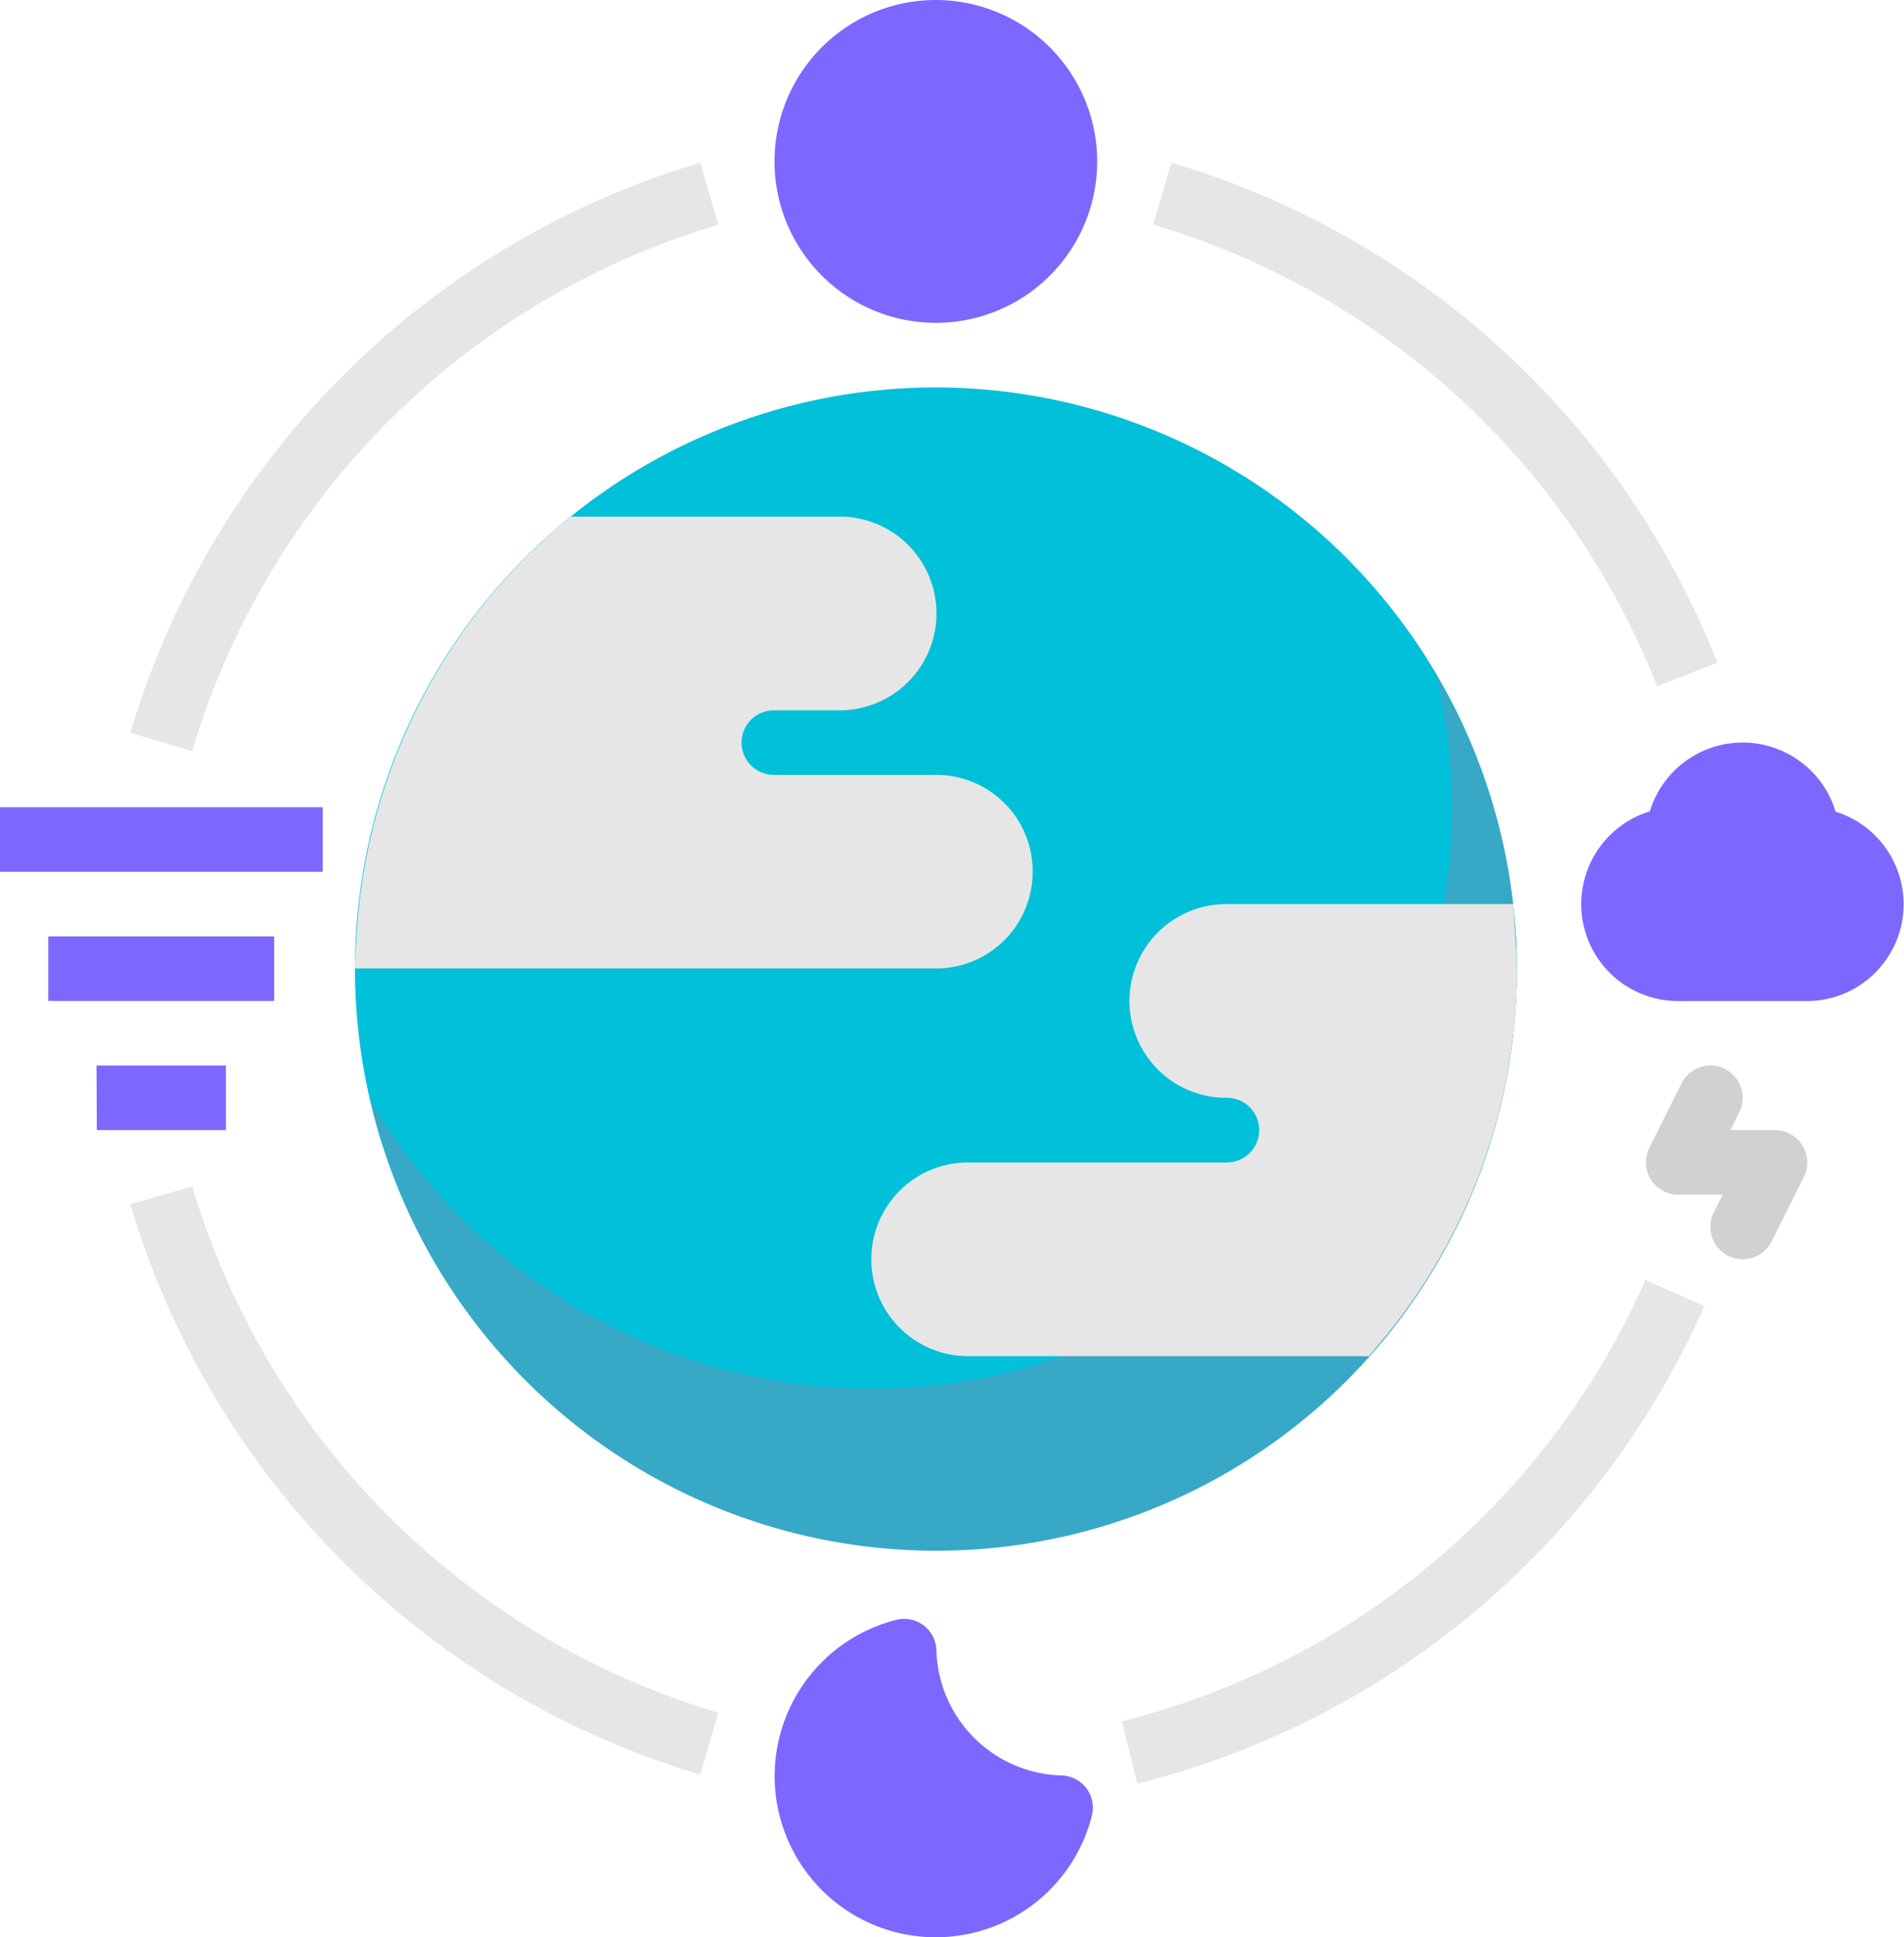
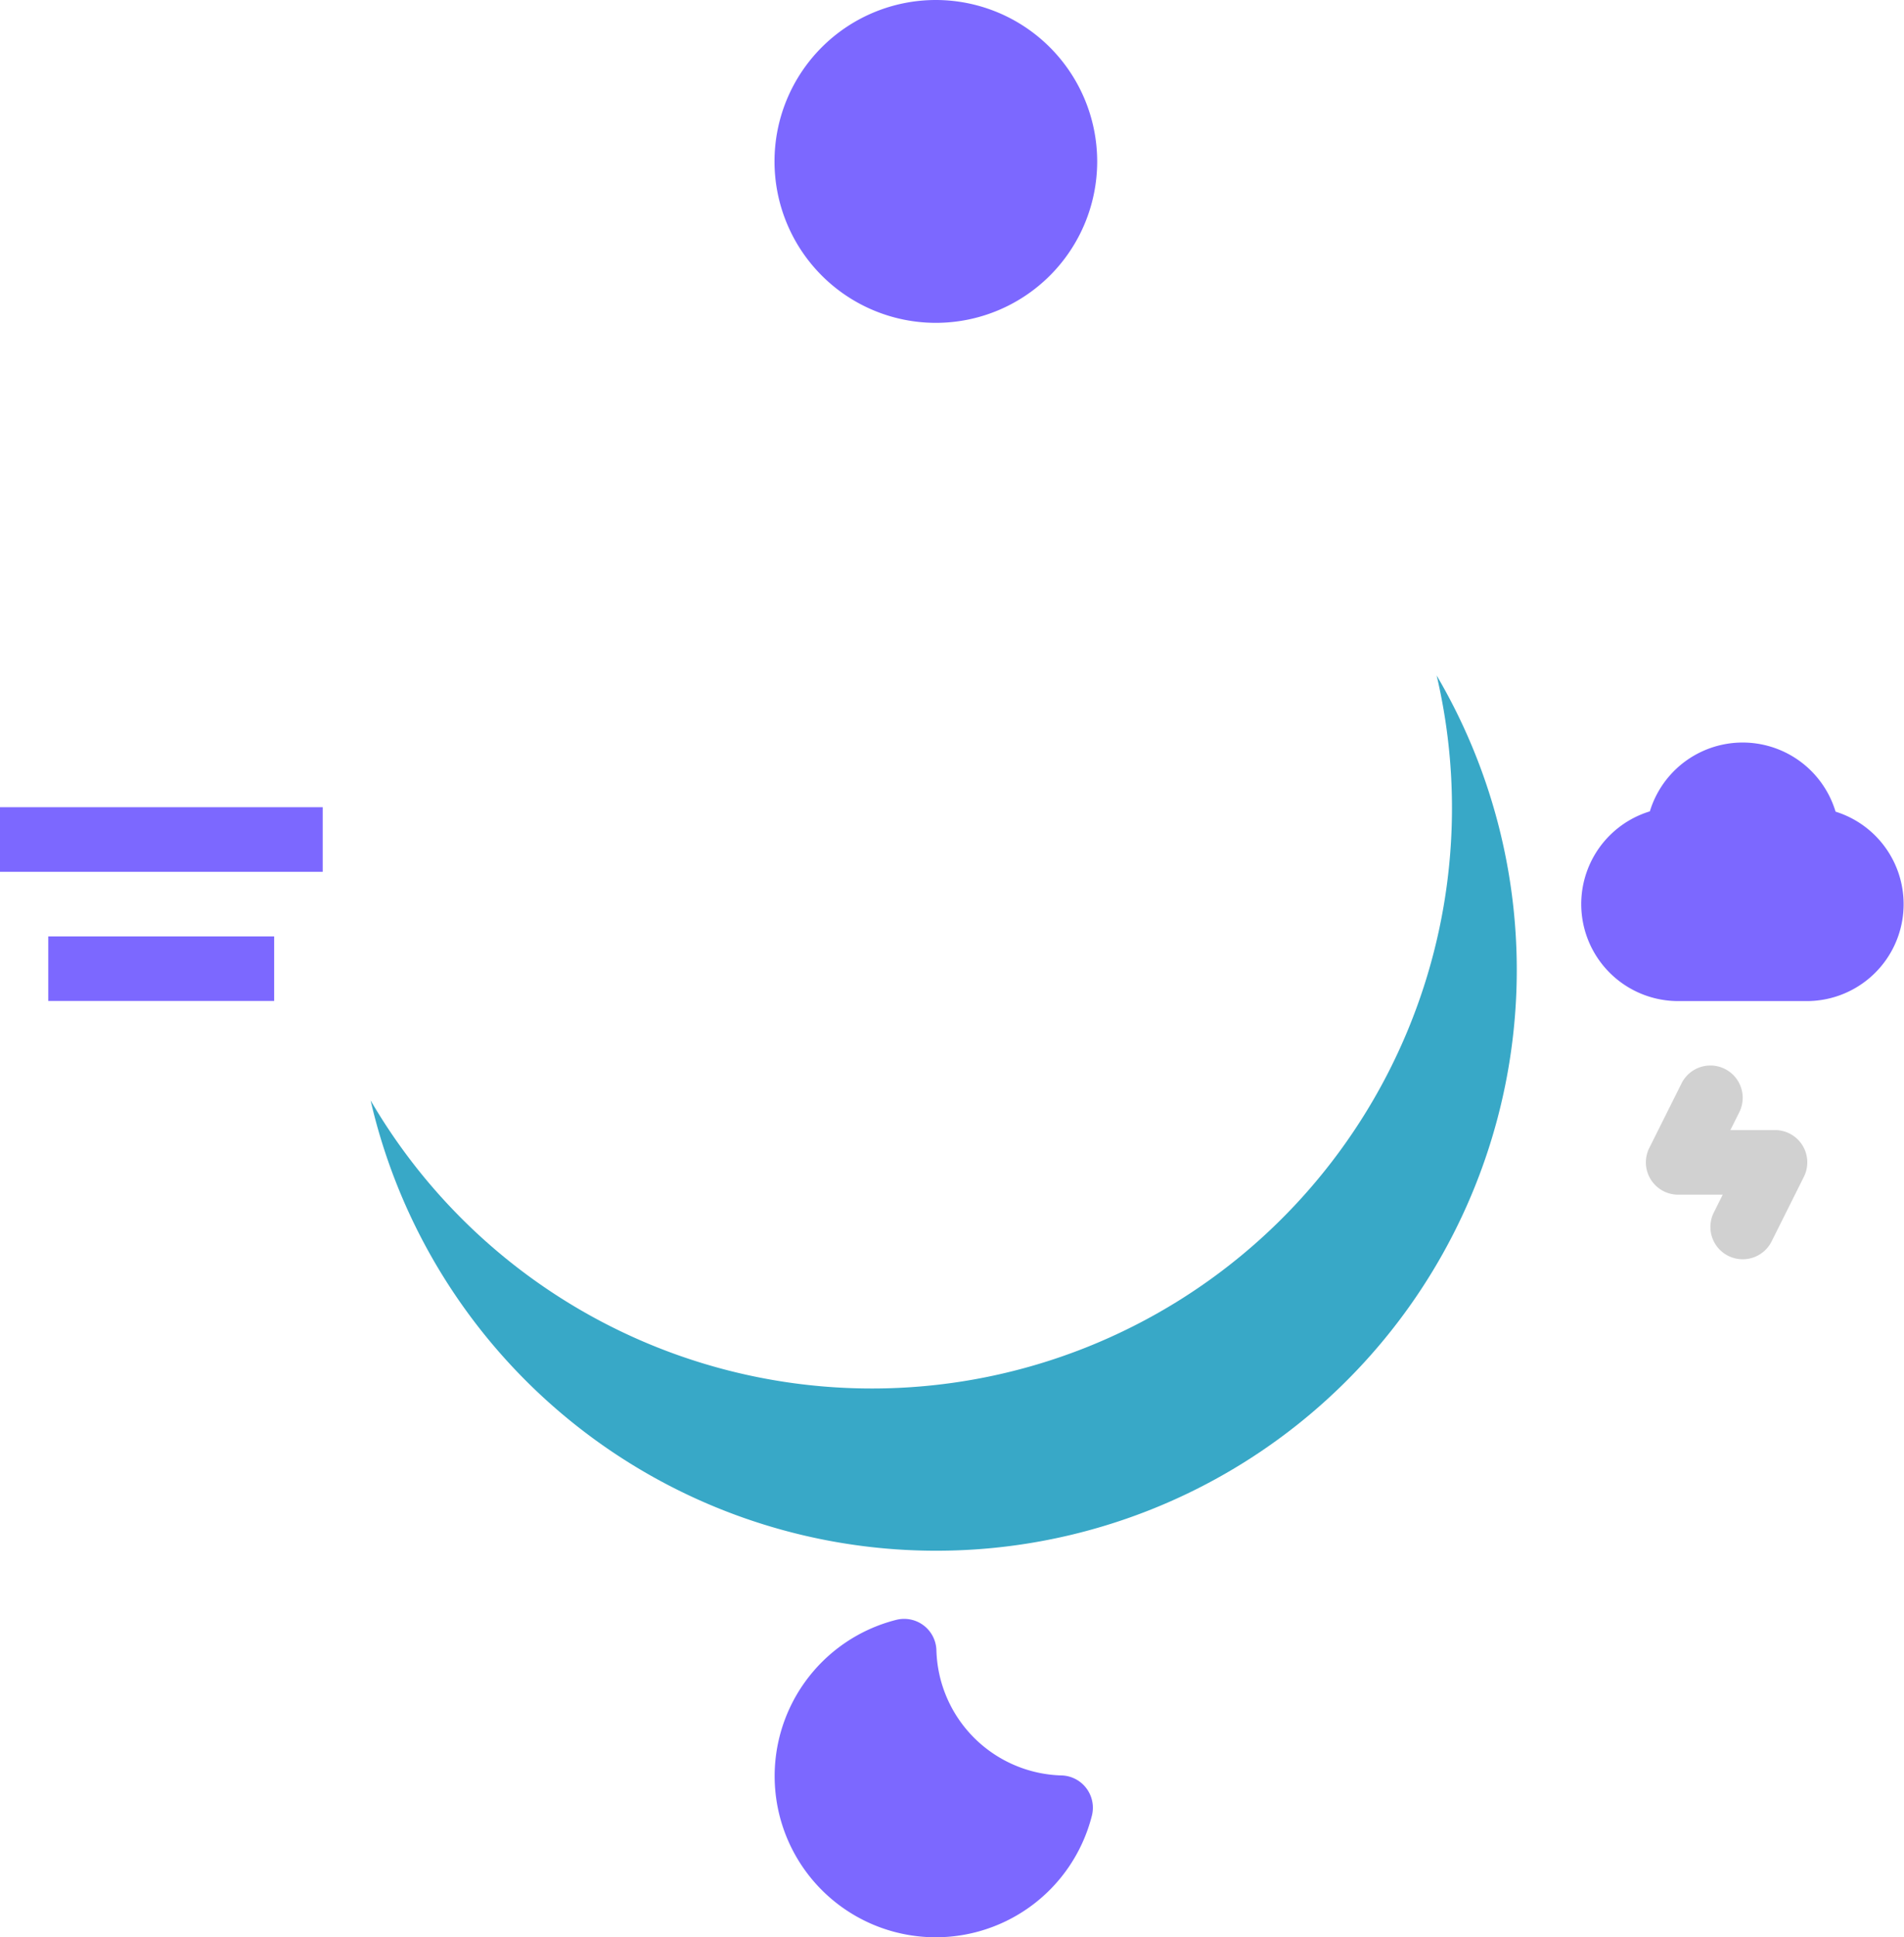
<svg xmlns="http://www.w3.org/2000/svg" width="51.288" height="52.157" viewBox="0 0 51.288 52.157">
  <g id="global-weather" transform="translate(-3 -2)">
-     <path id="Path_1321" data-name="Path 1321" d="M29.647,14A15.647,15.647,0,1,0,45.294,29.647,15.665,15.665,0,0,0,29.647,14Z" transform="translate(-1.438 -1.569)" fill="#00c0da" />
    <path id="Path_1322" data-name="Path 1322" d="M43.2,22.92A15.628,15.628,0,0,1,14.484,34.36,15.637,15.637,0,1,0,43.2,22.92Z" transform="translate(-1.501 -2.734)" fill="#38a8c7" />
-     <path id="Path_1323" data-name="Path 1323" d="M22.391,50.436A22.788,22.788,0,0,1,7.039,35.083L8.708,34.6a21.034,21.034,0,0,0,14.17,14.17l-.487,1.67Zm11.775.247L33.75,49a21,21,0,0,0,14.1-11.88l1.592.7A22.742,22.742,0,0,1,34.166,50.682Zm14-29.551A21,21,0,0,0,34.592,8.707l.488-1.669A22.747,22.747,0,0,1,49.789,20.5l-1.619.635ZM8.707,22.88l-1.669-.488A22.787,22.787,0,0,1,22.391,7.039l.488,1.669A21.034,21.034,0,0,0,8.707,22.88Zm22.638,3.232a2.594,2.594,0,0,0-2.59-2.59H24.373a.869.869,0,0,1,0-1.739h1.773a2.608,2.608,0,0,0,0-5.216h-7.24l-.243.2a15.7,15.7,0,0,0-5.529,11.046l-.054.92H28.755A2.6,2.6,0,0,0,31.345,26.112Zm13.009,1.94L44.292,27H36.543a2.608,2.608,0,0,0,.035,5.216.869.869,0,0,1,0,1.739H29.606a2.608,2.608,0,0,0,0,5.216H40.4l.26-.306a15.646,15.646,0,0,0,3.729-10.125C44.384,28.506,44.37,28.279,44.354,28.052Z" transform="translate(-0.528 -0.659)" fill="#e6e6e6" />
    <path id="Path_1324" data-name="Path 1324" d="M31.346,2a4.346,4.346,0,1,0,4.346,4.346A4.351,4.351,0,0,0,31.346,2ZM35.4,50.145a.866.866,0,0,0-.669-.345,3.468,3.468,0,0,1-3.37-3.37.869.869,0,0,0-1.084-.818,4.339,4.339,0,1,0,5.272,5.271.869.869,0,0,0-.149-.738Z" transform="translate(-3.137)" fill="#7c68ff" />
-     <path id="Path_1325" data-name="Path 1325" d="M3,26.739h8.693v1.739H3Zm1.3,3.477h6.085v1.739H4.3Zm1.3,3.477H9.085v1.739H5.608ZM52.442,26.85a2.613,2.613,0,0,0-5,0,2.611,2.611,0,0,0,.741,5.108H51.7a2.609,2.609,0,0,0,.744-5.1Z" transform="translate(0 -3.006)" fill="#7c68ff" />
+     <path id="Path_1325" data-name="Path 1325" d="M3,26.739h8.693v1.739H3Zm1.3,3.477h6.085v1.739H4.3ZH9.085v1.739H5.608ZM52.442,26.85a2.613,2.613,0,0,0-5,0,2.611,2.611,0,0,0,.741,5.108H51.7a2.609,2.609,0,0,0,.744-5.1Z" transform="translate(0 -3.006)" fill="#7c68ff" />
    <path id="Path_1326" data-name="Path 1326" d="M56.607,40.216a.869.869,0,0,1-.776-1.258l.24-.481h-1.2a.869.869,0,0,1-.778-1.258l.869-1.739a.869.869,0,0,1,1.555.778l-.24.48h1.2A.869.869,0,0,1,58.255,38l-.869,1.739A.869.869,0,0,1,56.607,40.216Z" transform="translate(-6.666 -4.313)" fill="#d1d1d1" />
  </g>
</svg>